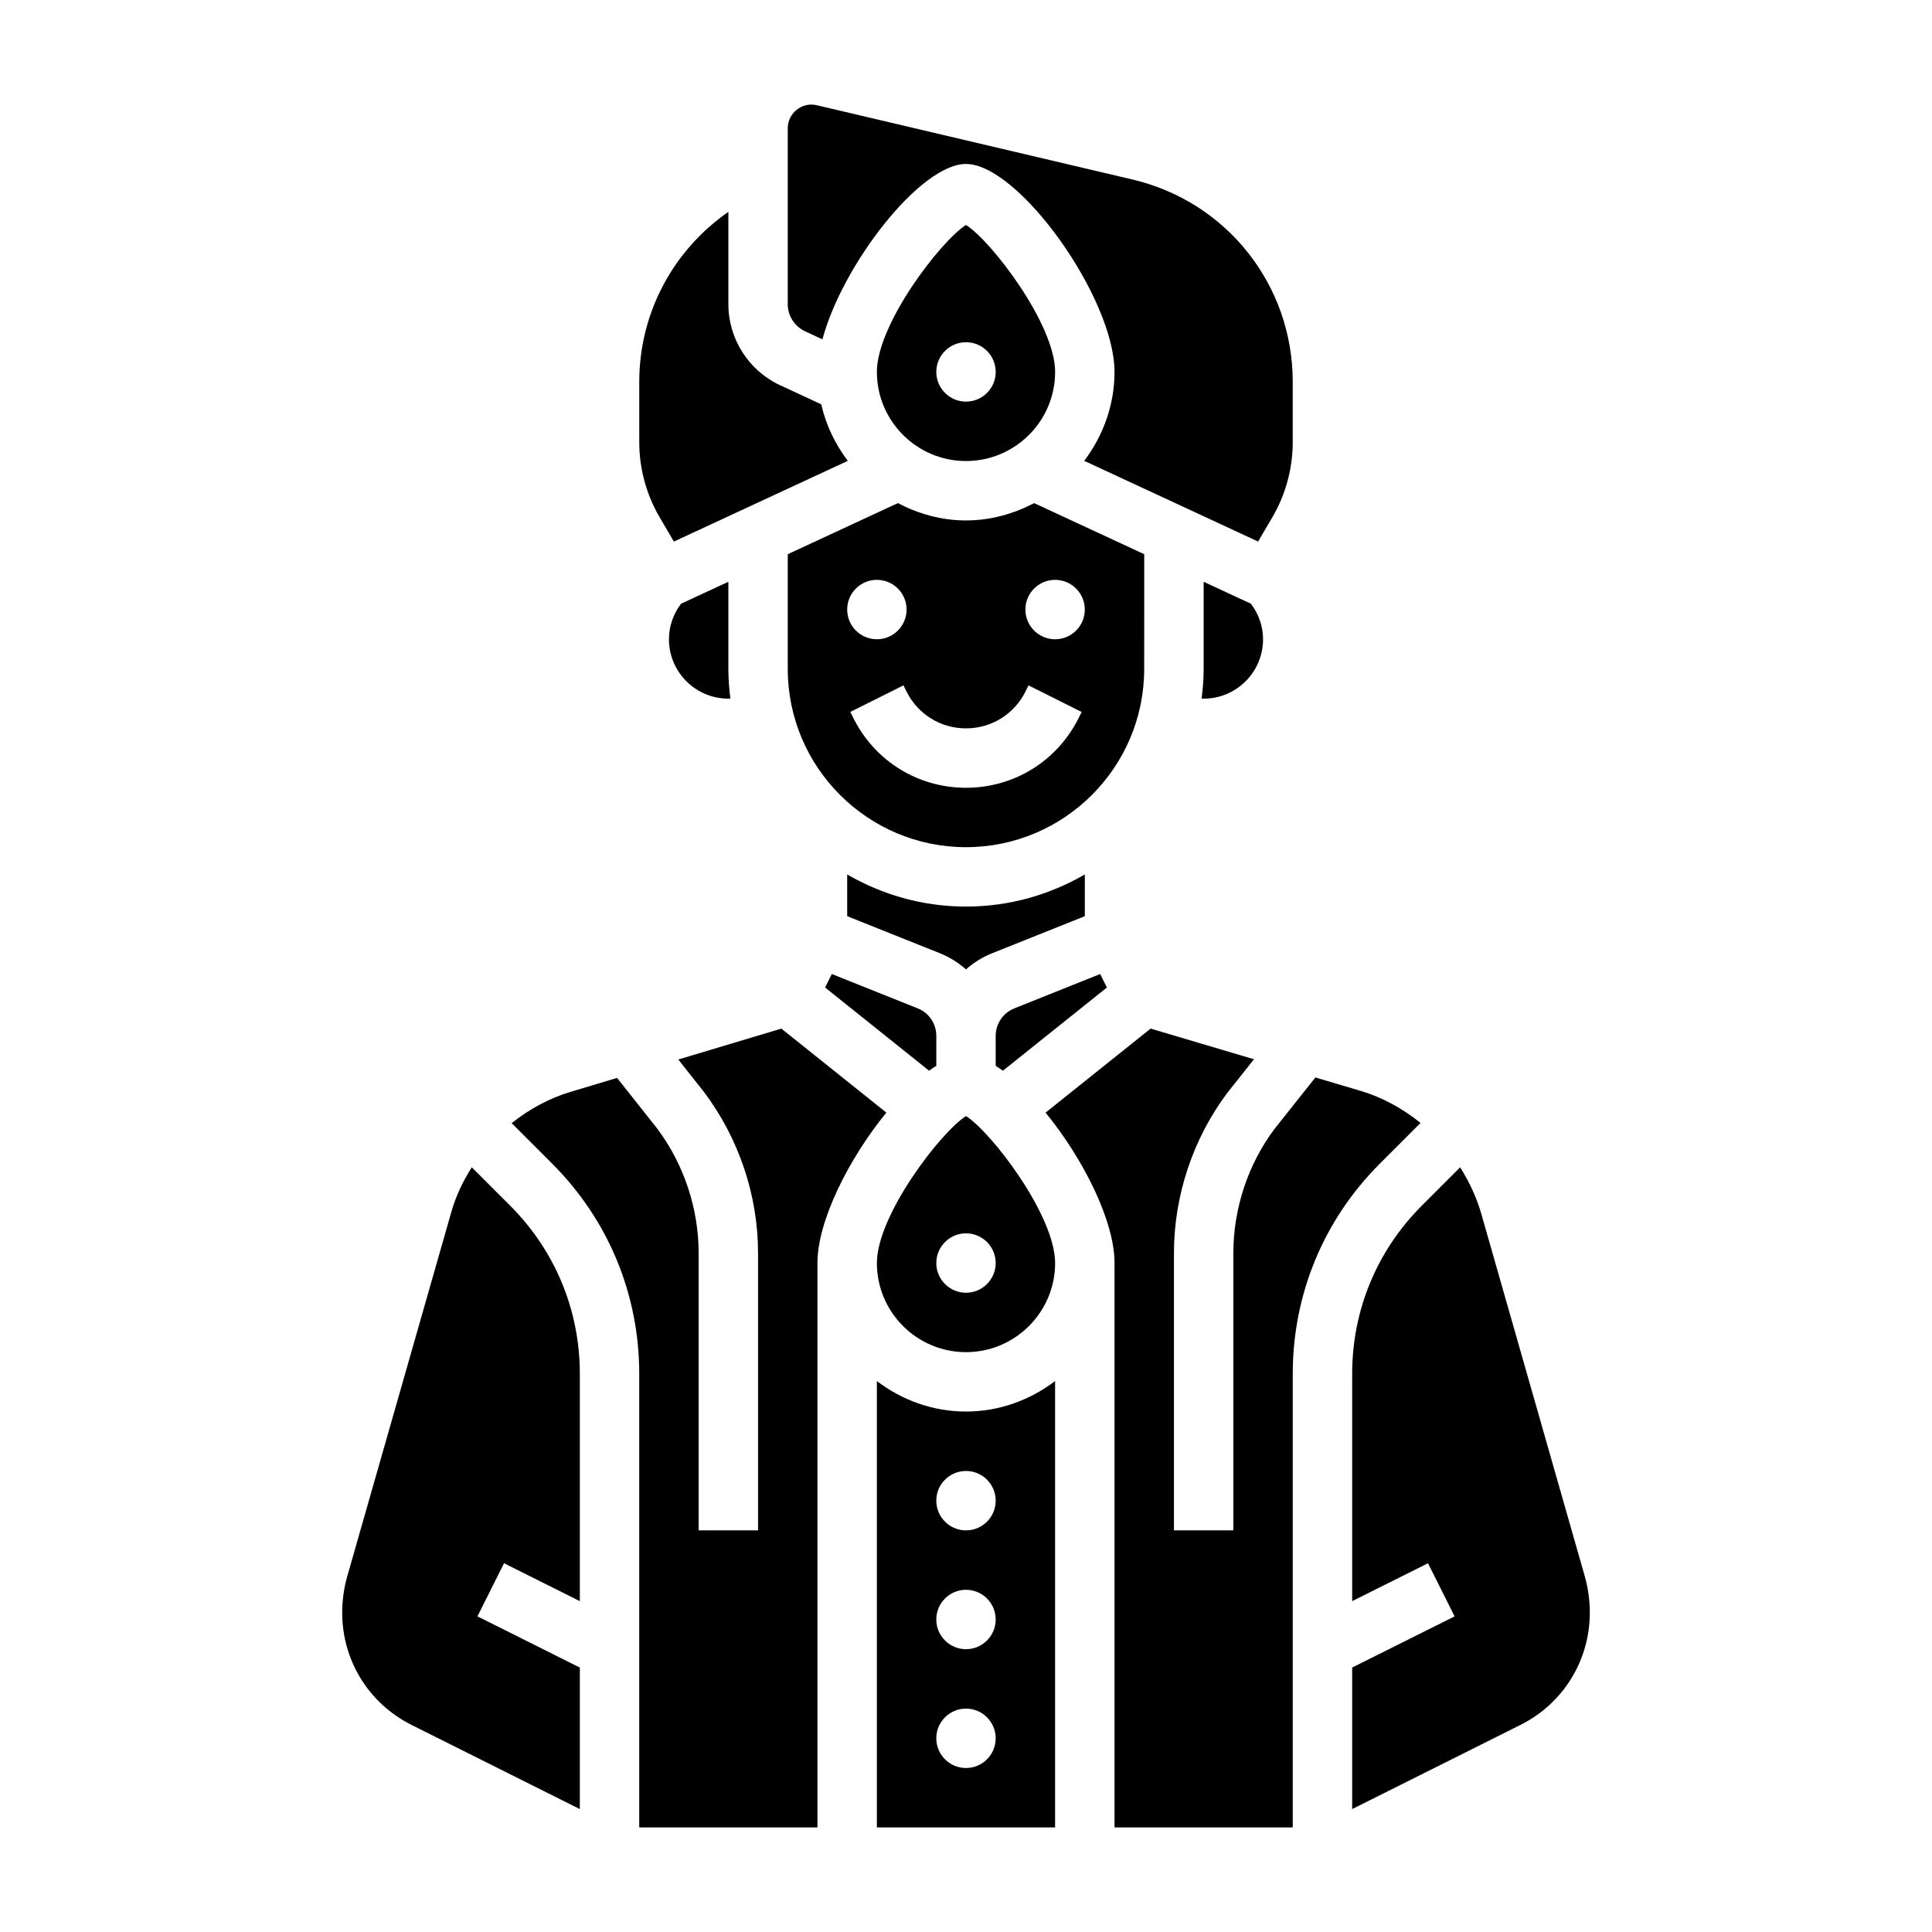
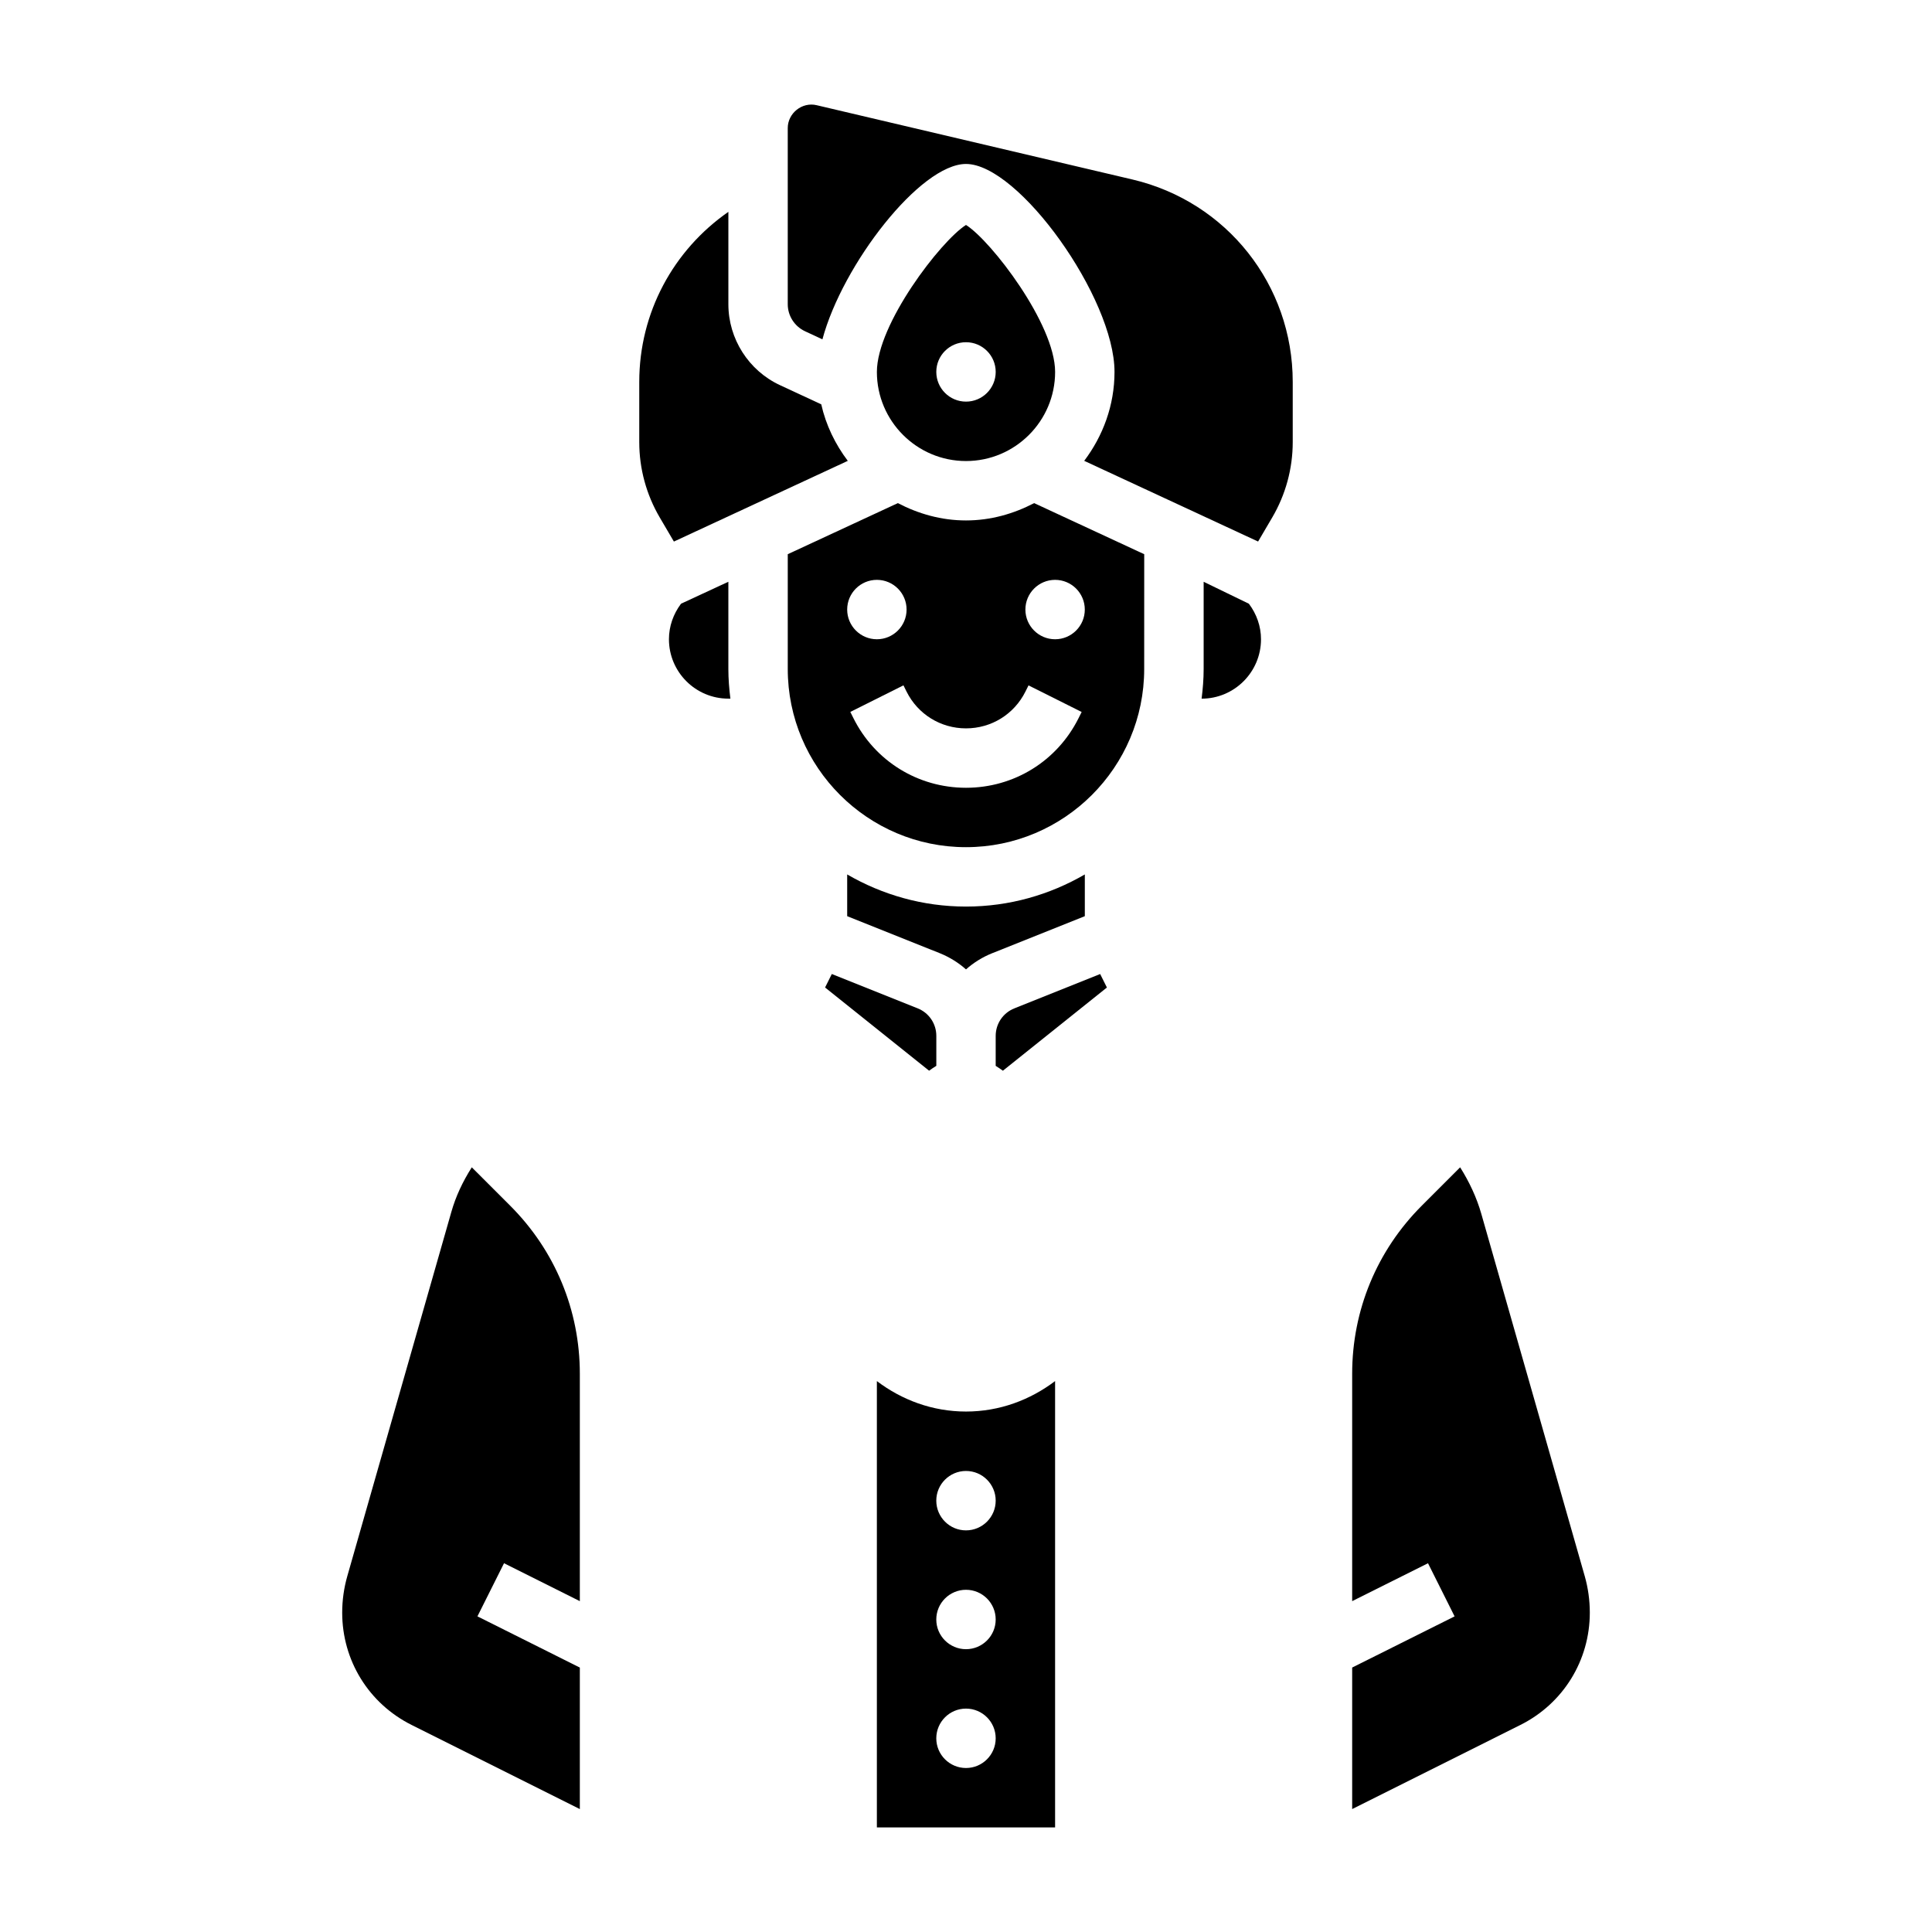
<svg xmlns="http://www.w3.org/2000/svg" fill="#000000" width="800px" height="800px" version="1.1" viewBox="144 144 512 512">
  <g>
    <path d="m447.23 290.87-29.172-13.539c-5.441 2.836-11.52 4.59-18.059 4.59-6.543 0-12.617-1.754-18.059-4.59l-29.176 13.539v30.41c0 26.047 21.184 47.23 47.23 47.23s47.23-21.184 47.23-47.23zm-70.848 6.797c4.344 0 7.871 3.527 7.871 7.871s-3.527 7.871-7.871 7.871-7.871-3.527-7.871-7.871c0-4.348 3.523-7.871 7.871-7.871zm53.441 36.668c-5.684 11.375-17.113 18.434-29.824 18.434-12.715 0-24.145-7.062-29.828-18.438l-0.828-1.66 14.082-7.047 0.828 1.672c3 5.996 9.031 9.73 15.746 9.73s12.746-3.731 15.742-9.73l0.828-1.66 14.082 7.047zm-6.211-20.926c-4.344 0-7.871-3.527-7.871-7.871s3.527-7.871 7.871-7.871 7.871 3.527 7.871 7.871c0.004 4.344-3.523 7.871-7.871 7.871z" />
    <path d="m322.59 287.52 46.082-21.387c-3.312-4.394-5.785-9.438-7.031-14.98l-10.949-5.086c-8.297-3.859-13.664-12.273-13.664-21.43v-24.496c-14.578 10.141-23.617 26.711-23.617 45.066v15.98c0 7.016 1.883 13.91 5.434 19.957z" />
    <path d="m400 266.18c13.02 0 23.617-10.598 23.617-23.617 0-12.668-16.934-34.723-23.617-38.949-6.684 4.227-23.617 26.277-23.617 38.949 0 13.02 10.594 23.617 23.617 23.617zm0-31.488c4.344 0 7.871 3.527 7.871 7.871s-3.527 7.871-7.871 7.871-7.871-3.527-7.871-7.871c-0.004-4.348 3.523-7.871 7.871-7.871z" />
    <path d="m324.48 303.99c-2.039 2.715-3.203 5.988-3.203 9.414 0 8.684 7.062 15.742 15.742 15.742h0.543c-0.32-2.582-0.539-5.203-0.539-7.871v-23.105z" />
    <path d="m400 400.9c2.016-1.793 4.359-3.258 6.977-4.305l24.512-9.801v-11.059c-9.273 5.383-20.012 8.516-31.488 8.516s-22.215-3.133-31.488-8.516v11.059l24.512 9.801c2.613 1.055 4.961 2.519 6.977 4.305z" />
    <path d="m269.03 453.35c-2.426 3.816-4.242 7.699-5.406 11.785l-27.574 96.52c-0.906 3.164-1.363 6.43-1.363 9.711 0 12.691 7.055 24.098 18.398 29.766l44.578 22.293v-37.504l-27.137-13.57 7.047-14.082 20.09 10.051v-60.254c0-16.824-6.551-32.637-18.445-44.531z" />
-     <path d="m462.98 298.18v23.102c0 2.668-0.219 5.289-0.543 7.871h0.543c8.684 0 15.742-7.062 15.742-15.742 0-3.426-1.164-6.699-3.211-9.414z" />
+     <path d="m462.98 298.18v23.102c0 2.668-0.219 5.289-0.543 7.871c8.684 0 15.742-7.062 15.742-15.742 0-3.426-1.164-6.699-3.211-9.414z" />
    <path d="m364.44 402.12-1.785 3.574 27.566 22.051c0.645-0.473 1.273-0.898 1.914-1.289v-7.934c0-3.234-1.945-6.109-4.953-7.305z" />
    <path d="m437.34 405.7-1.785-3.574-22.734 9.102c-3.008 1.195-4.953 4.066-4.953 7.301v7.934c0.629 0.395 1.266 0.82 1.914 1.289z" />
    <path d="m357.33 231.78 4.621 2.148c5.32-19.852 25.945-46.477 38.047-46.477 13.98 0 39.359 35.535 39.359 55.105 0 8.871-3.062 16.98-8.031 23.57l46.082 21.387 3.746-6.375c3.551-6.047 5.434-12.949 5.434-19.957v-15.98c0-25.695-17.469-47.75-42.477-53.633l-83.68-19.688c-3.887-0.93-7.668 2.141-7.668 6.062v46.688c0 3.055 1.797 5.856 4.566 7.148z" />
    <path d="m376.38 510v118.29h47.23v-118.29c-6.594 4.996-14.719 8.074-23.613 8.074-8.898 0-17.02-3.078-23.617-8.074zm23.617 102.54c-4.344 0-7.871-3.527-7.871-7.871s3.527-7.871 7.871-7.871 7.871 3.527 7.871 7.871-3.527 7.871-7.871 7.871zm0-31.488c-4.344 0-7.871-3.527-7.871-7.871s3.527-7.871 7.871-7.871 7.871 3.527 7.871 7.871-3.527 7.871-7.871 7.871zm7.871-39.359c0 4.344-3.527 7.871-7.871 7.871s-7.871-3.527-7.871-7.871 3.527-7.871 7.871-7.871 7.871 3.523 7.871 7.871z" />
-     <path d="m351.07 416.59-27.316 8.195 6.832 8.629c9.273 12.348 14.305 27.445 14.305 42.68v73.469h-15.742v-73.469c0-11.84-3.914-23.586-11.02-33.062l-10.598-13.375-12.312 3.691c-5.723 1.715-10.98 4.606-15.625 8.297l10.754 10.754c14.867 14.863 23.055 34.637 23.055 55.664v120.22h47.23v-149.57c0-11.281 8.438-27.836 18.262-39.863z" />
-     <path d="m400 439.77c-6.684 4.227-23.617 26.277-23.617 38.949 0 13.02 10.598 23.617 23.617 23.617s23.617-10.598 23.617-23.617c-0.004-12.668-16.934-34.723-23.617-38.949zm7.871 38.949c0 4.344-3.527 7.871-7.871 7.871s-7.871-3.527-7.871-7.871 3.527-7.871 7.871-7.871 7.871 3.527 7.871 7.871z" />
-     <path d="m520.46 441.59c-4.731-3.809-10.066-6.769-15.902-8.5l-11.965-3.551-10.848 13.656c-6.984 9.305-10.895 21.051-10.895 32.898v73.469h-15.742v-73.469c0-15.23 5.031-30.324 14.168-42.508l7.039-8.871-27.387-8.125-27.836 22.27c9.828 12.02 18.27 28.574 18.27 39.855v149.57h47.23v-120.22c0-21.027 8.188-40.801 23.059-55.664z" />
    <path d="m563.96 561.65c-5.227-18.27-21.309-74.586-27.387-95.938-1.242-4.352-3.18-8.484-5.621-12.359l-10.172 10.172c-11.895 11.902-18.441 27.715-18.441 44.539v60.254l20.098-10.043 7.047 14.082-27.145 13.562v37.504l44.578-22.293c11.344-5.672 18.398-17.078 18.398-29.77 0-3.289-0.457-6.555-1.355-9.711z" />
  </g>
</svg>